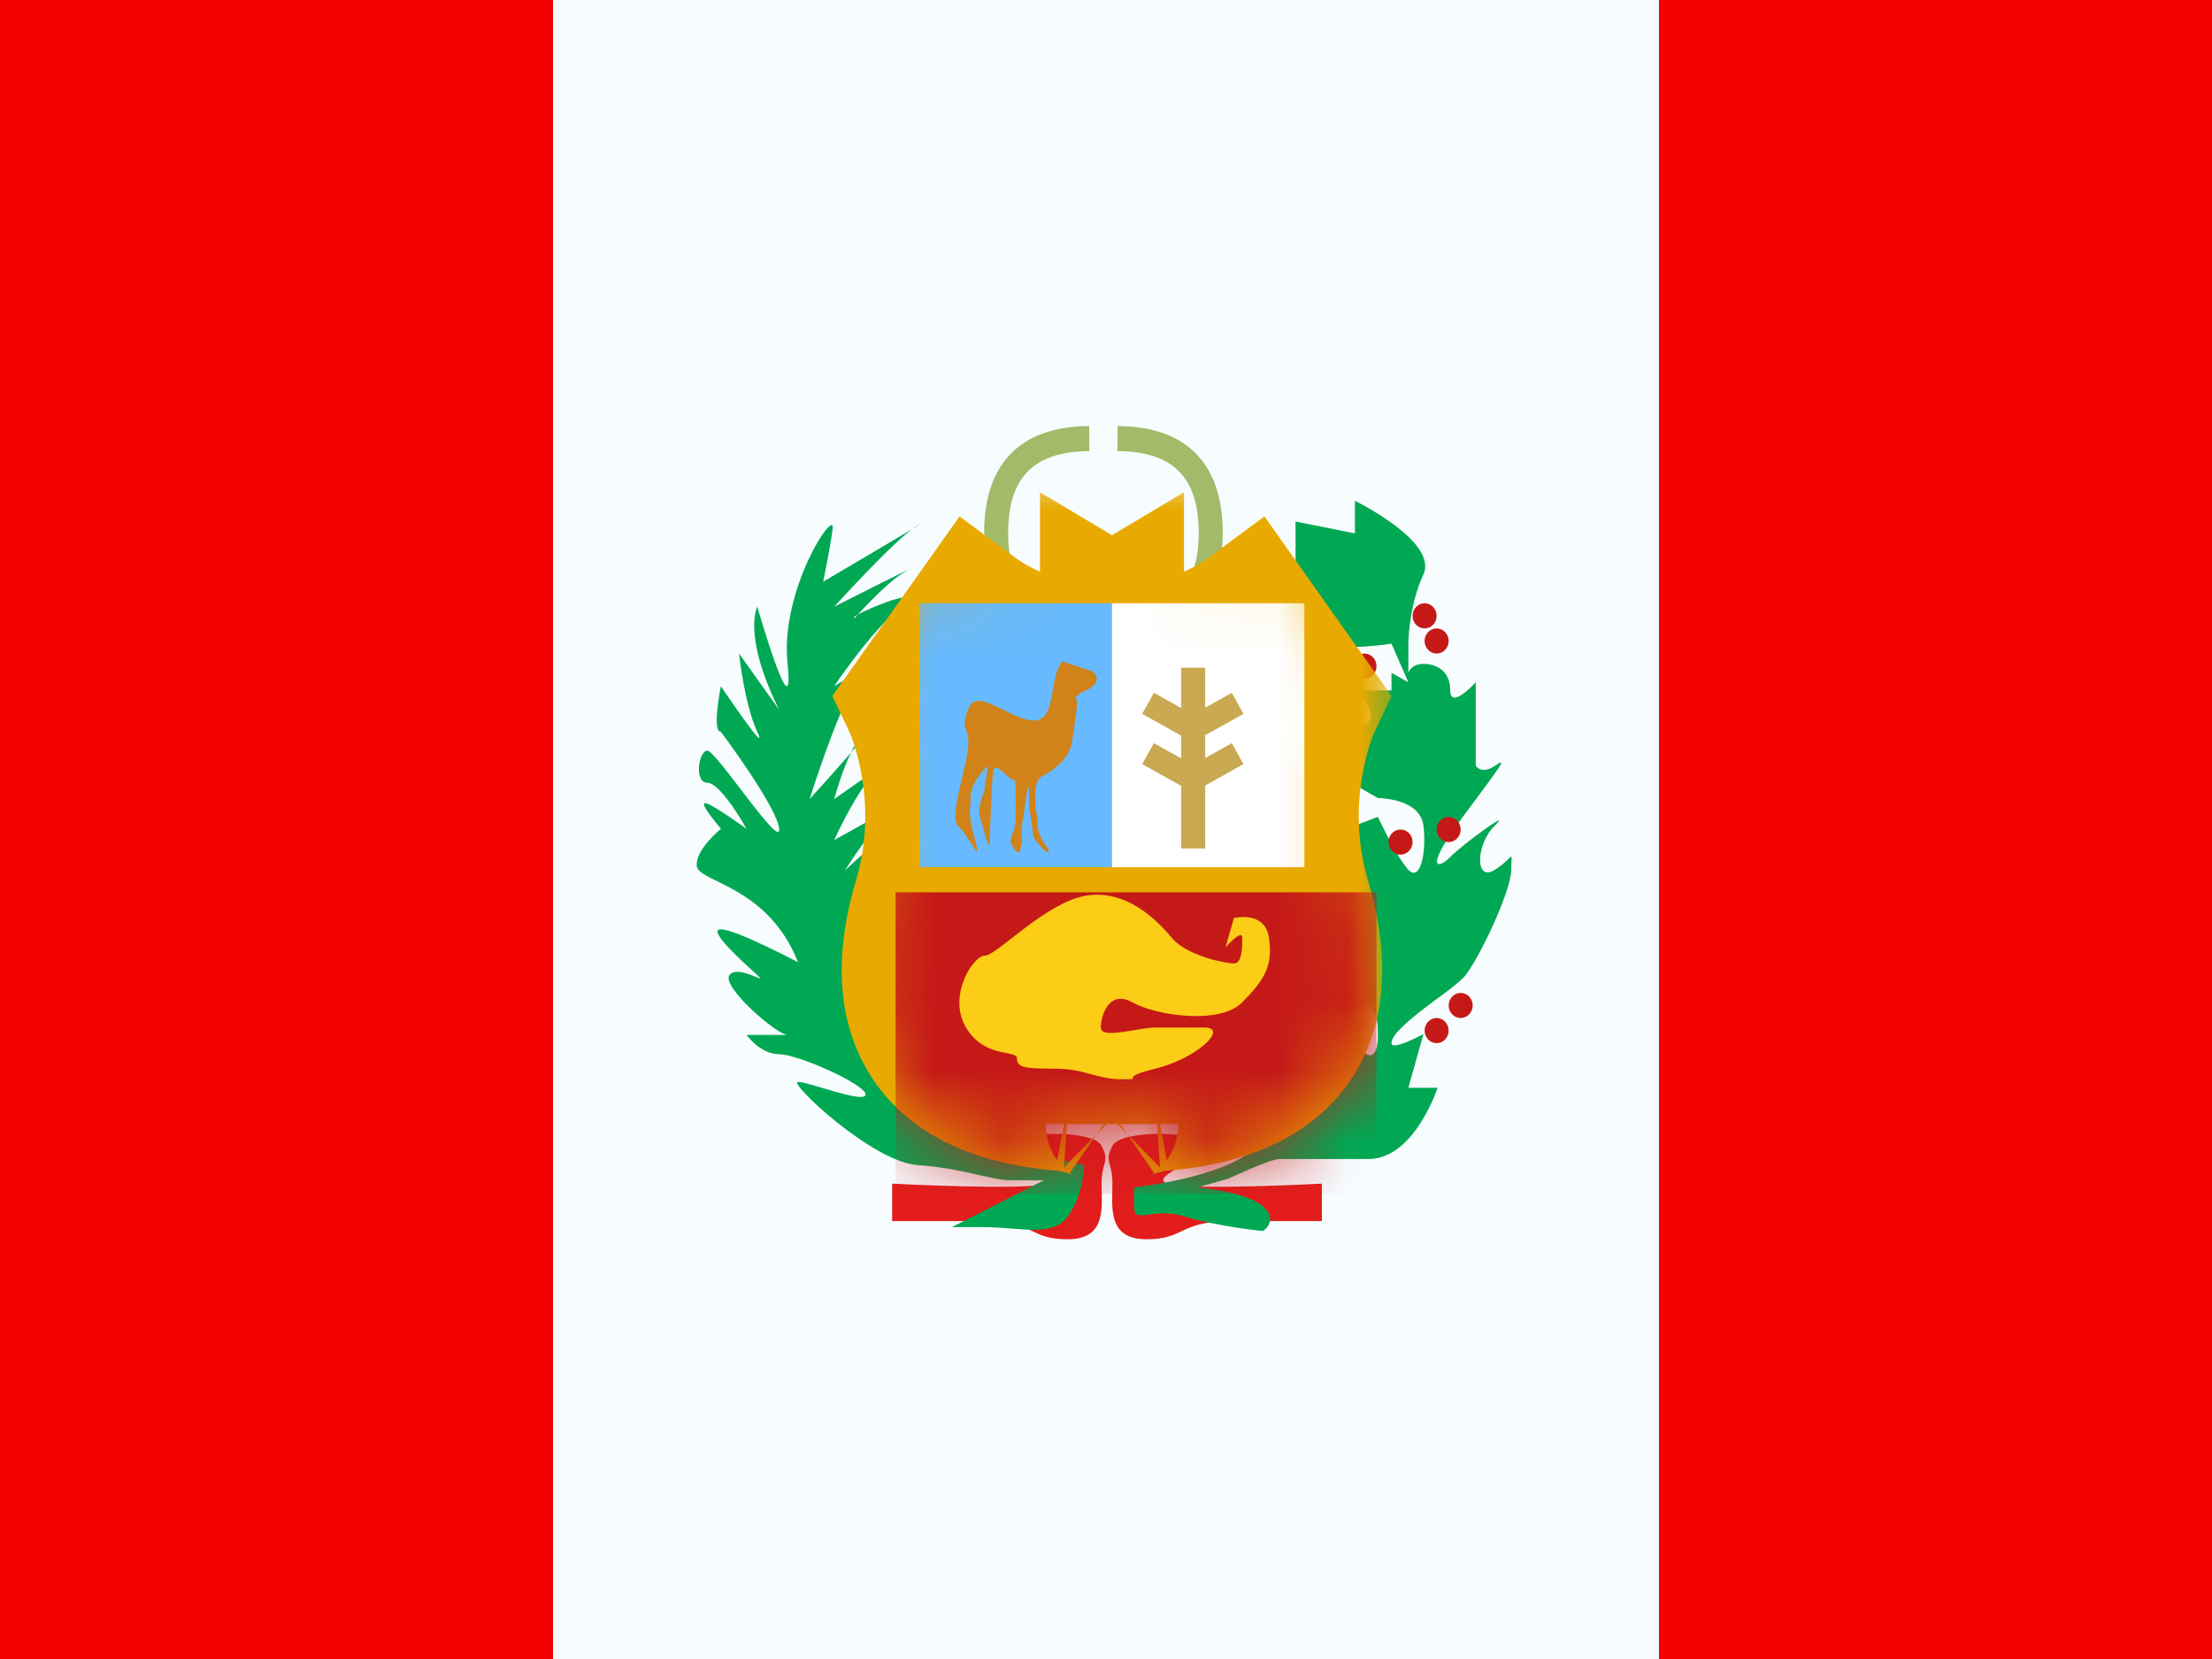
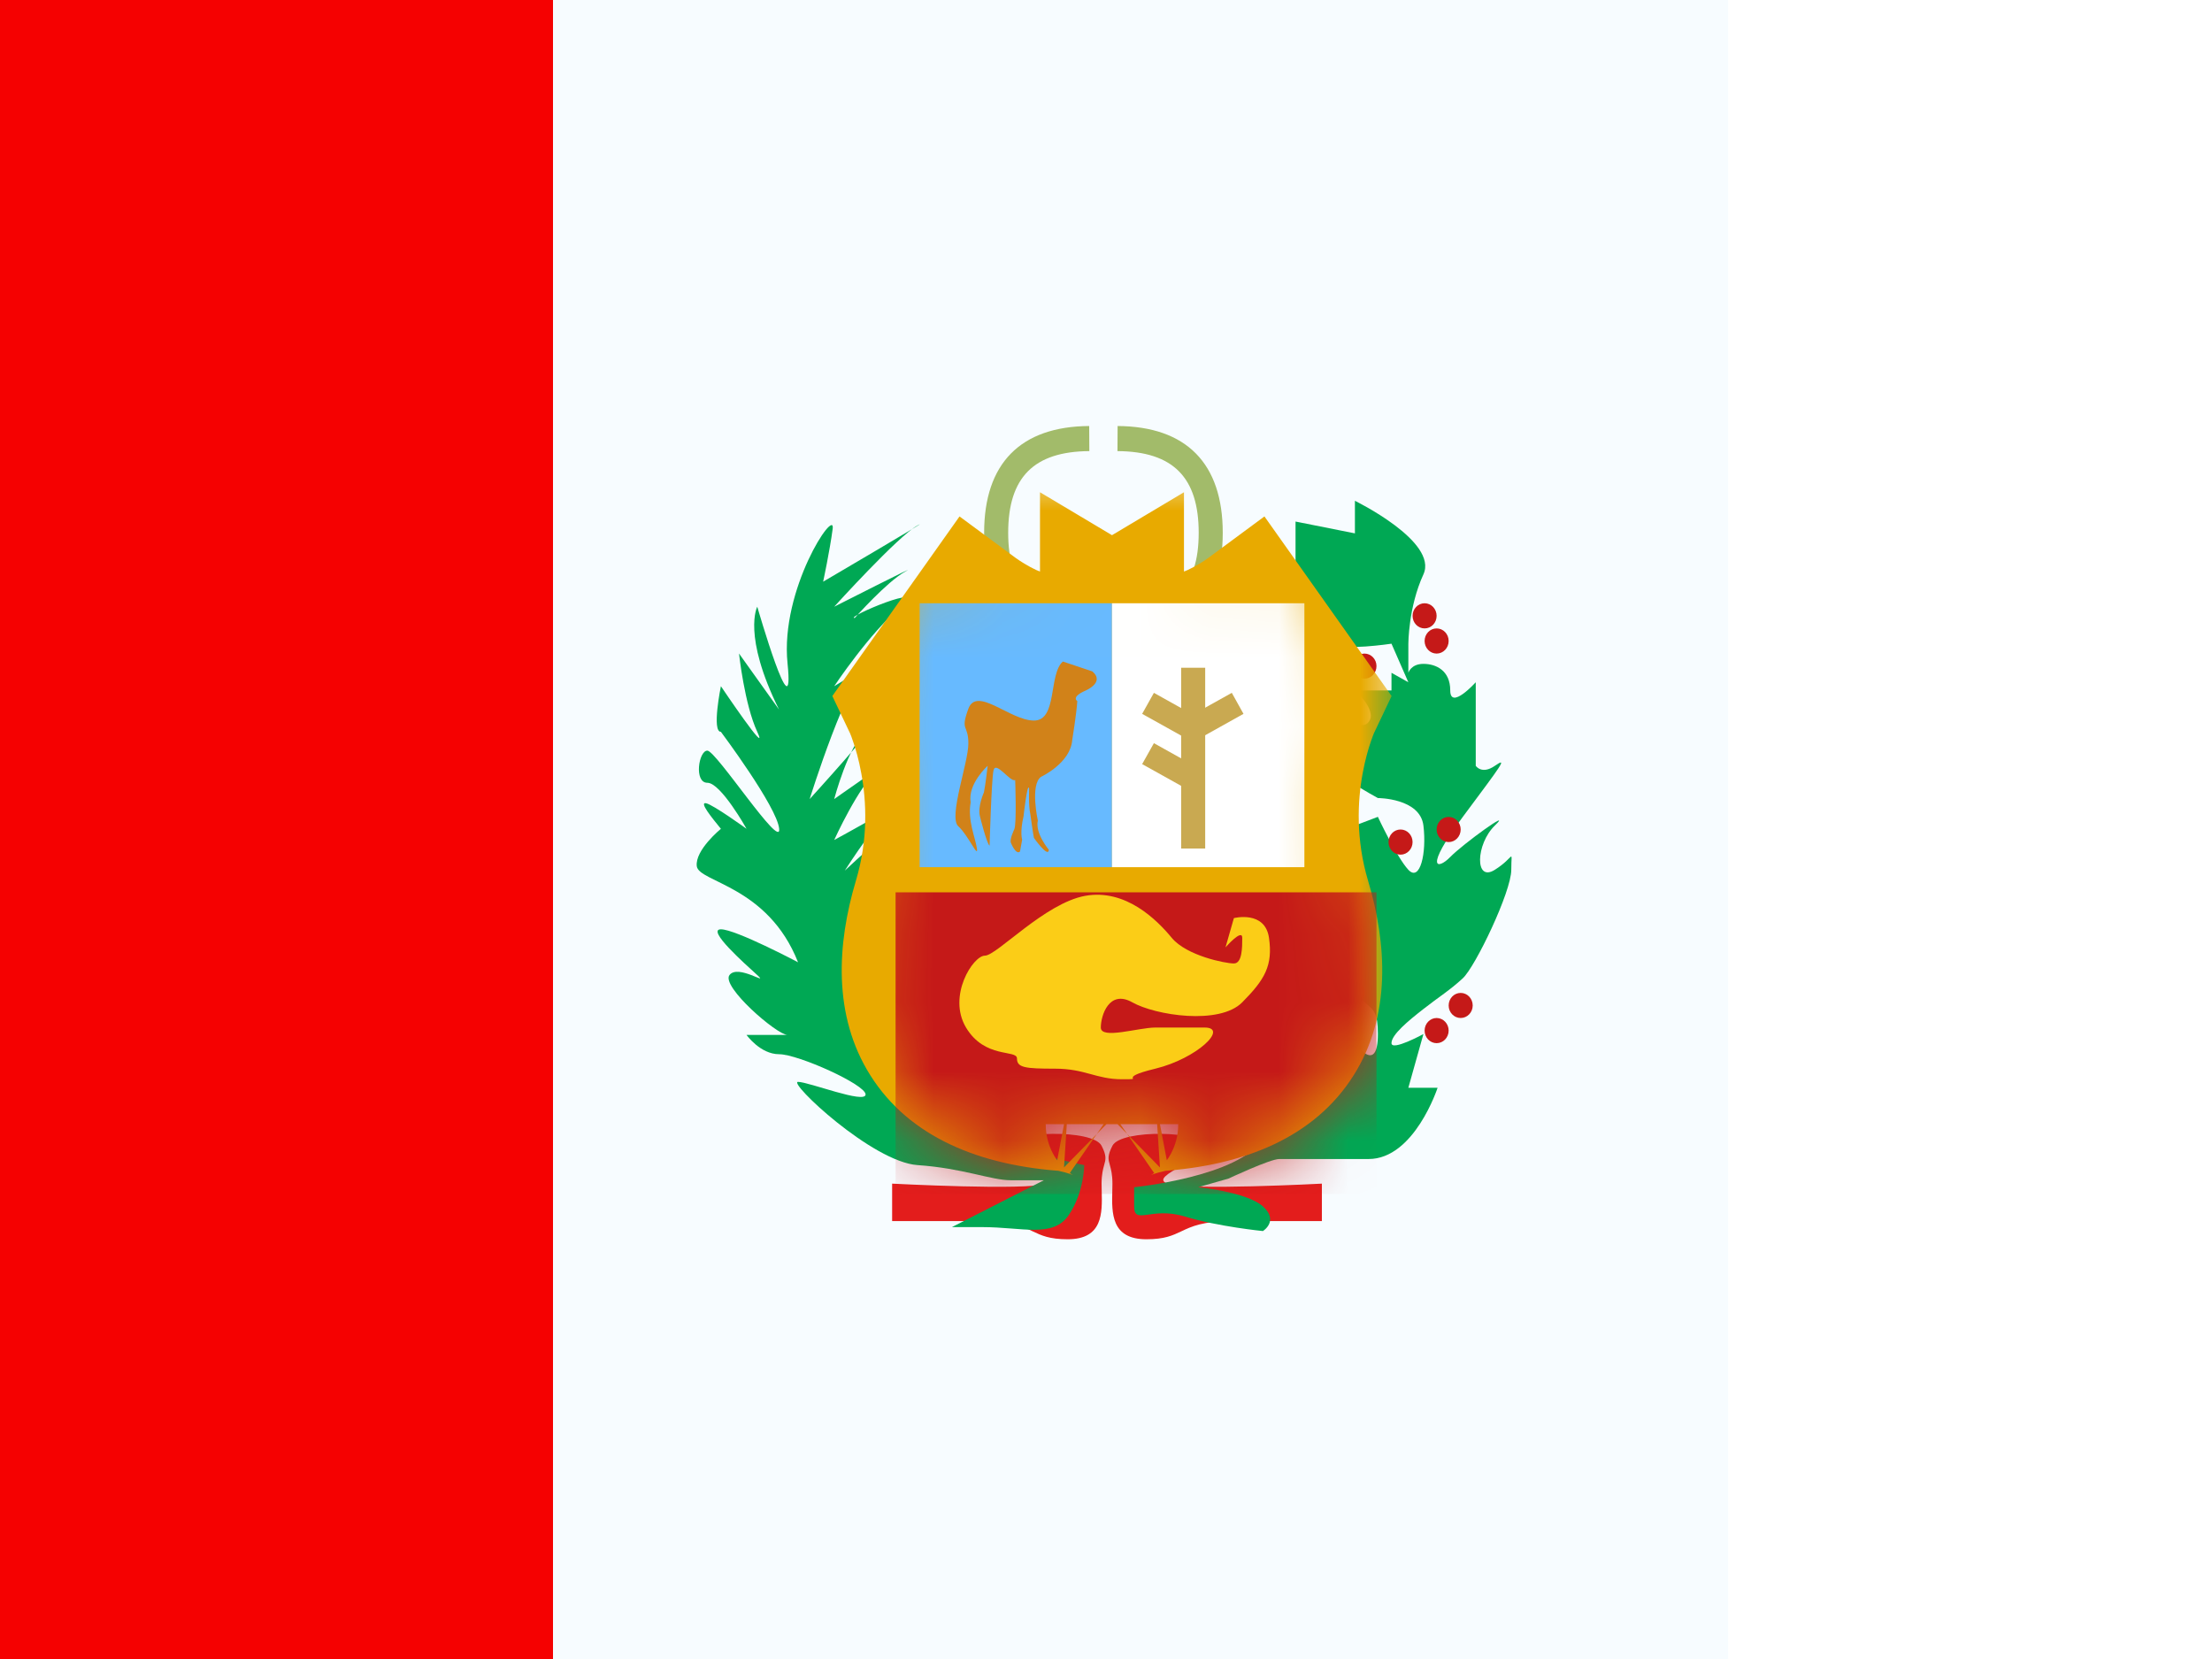
<svg xmlns="http://www.w3.org/2000/svg" width="32" height="24" viewBox="0 0 32 24" fill="none">
  <rect x="0" y="0" width="32" height="24" fill="#333333" stroke="none" />
  <g clip-path="url(#clip0_8438_306868)">
    <rect width="32" height="24" fill="white" />
    <path fill-rule="evenodd" clip-rule="evenodd" d="M8 0H25V24H8V0Z" fill="#F7FCFF" />
-     <path fill-rule="evenodd" clip-rule="evenodd" d="M24 0H32V24H24V0Z" fill="#F50101" />
    <path fill-rule="evenodd" clip-rule="evenodd" d="M0 0H8V24H0V0Z" fill="#F50101" />
    <path d="M15.742 8.745L15.775 9.107C14.777 9.208 14.237 8.72 14.237 7.708C14.237 6.703 14.765 6.169 15.757 6.163L15.759 6.526C14.956 6.531 14.585 6.906 14.585 7.708C14.585 8.501 14.944 8.826 15.742 8.745Z" fill="#A2BB6A" />
    <path d="M16.184 8.745L16.151 9.107C17.149 9.208 17.689 8.72 17.689 7.708C17.689 6.703 17.161 6.169 16.168 6.163L16.166 6.526C16.97 6.531 17.341 6.906 17.341 7.708C17.341 8.501 16.982 8.826 16.184 8.745Z" fill="#A2BB6A" />
    <path fill-rule="evenodd" clip-rule="evenodd" d="M15.14 17.123C14.853 17.226 12.906 17.123 12.906 17.123V17.665H14.197C14.627 17.665 14.79 17.742 14.939 17.813C15.066 17.873 15.183 17.928 15.445 17.928C15.955 17.928 15.946 17.549 15.938 17.233C15.937 17.195 15.936 17.158 15.936 17.123C15.936 16.989 15.957 16.914 15.973 16.855C15.997 16.771 16.011 16.721 15.936 16.575C15.81 16.329 14.608 16.362 14.608 16.575C14.608 16.676 14.79 16.78 14.952 16.874C15.134 16.978 15.291 17.069 15.14 17.123ZM16.889 17.123C17.176 17.226 19.123 17.123 19.123 17.123V17.665H17.832C17.402 17.665 17.239 17.742 17.09 17.813C16.963 17.873 16.846 17.928 16.584 17.928C16.074 17.928 16.083 17.549 16.091 17.233C16.092 17.195 16.093 17.158 16.093 17.123C16.093 16.989 16.072 16.914 16.056 16.855C16.032 16.771 16.018 16.721 16.093 16.575C16.219 16.329 17.421 16.362 17.421 16.575C17.421 16.676 17.239 16.78 17.077 16.874C16.895 16.978 16.738 17.069 16.889 17.123Z" fill="#E31D1C" />
    <path fill-rule="evenodd" clip-rule="evenodd" d="M16.407 17.175C16.407 17.175 17.926 17.024 18.27 16.476C18.613 15.928 19.185 14.993 19.387 14.767C19.588 14.54 19.601 15.09 19.601 15.09C19.601 15.09 19.933 15.561 19.933 14.959C19.933 14.357 19.697 14.777 19.387 13.872C19.077 12.966 18.902 12.077 18.989 11.943C19.077 11.808 19.283 12.077 19.283 11.943C19.283 11.808 19.283 11.545 19.283 11.545L19.601 11.943L19.933 11.817C19.933 11.817 20.206 12.402 20.374 12.583C20.543 12.764 20.641 12.341 20.592 11.943C20.543 11.545 19.933 11.545 19.933 11.545C19.933 11.545 19.153 11.125 19.153 10.948C19.153 10.772 19.49 10.825 19.49 10.825L19.387 10.279C19.387 10.279 19.665 10.611 19.799 10.445C19.933 10.279 19.601 9.988 19.601 9.988H20.13V9.733L20.374 9.87L20.13 9.312C20.13 9.312 19.413 9.42 19.283 9.312C19.153 9.204 18.742 8.783 18.742 8.783V8.584H18.506L18.742 8.183V7.545L19.601 7.716V7.245C19.601 7.245 20.809 7.834 20.592 8.309C20.374 8.783 20.374 9.312 20.374 9.312V9.733C20.374 9.733 20.411 9.604 20.592 9.604C20.773 9.604 20.98 9.698 20.98 9.988C20.98 10.279 21.349 9.87 21.349 9.87V11.079C21.349 11.079 21.436 11.21 21.625 11.079C21.815 10.948 21.732 11.051 21.162 11.817C20.592 12.583 20.797 12.585 20.98 12.398C21.162 12.21 21.902 11.676 21.625 11.943C21.349 12.21 21.331 12.769 21.625 12.583C21.92 12.398 21.863 12.265 21.863 12.583C21.863 12.901 21.344 13.983 21.162 14.152C20.98 14.322 20.809 14.426 20.592 14.597C20.374 14.767 20.13 14.968 20.13 15.09C20.13 15.212 20.592 14.959 20.592 14.959L20.374 15.736H20.797C20.797 15.736 20.461 16.767 19.799 16.767C19.137 16.767 18.639 16.767 18.506 16.767C18.373 16.767 17.772 17.05 17.772 17.05L17.333 17.175C17.333 17.175 18.034 17.242 18.27 17.452C18.506 17.663 18.27 17.809 18.27 17.809C18.27 17.809 17.621 17.745 17.137 17.598C16.653 17.452 16.407 17.729 16.407 17.452C16.407 17.175 16.407 17.175 16.407 17.175Z" fill="#00A854" />
    <path fill-rule="evenodd" clip-rule="evenodd" d="M20.783 8.909C20.783 9.01 20.705 9.091 20.609 9.091C20.513 9.091 20.435 9.01 20.435 8.909C20.435 8.809 20.513 8.727 20.609 8.727C20.705 8.727 20.783 8.809 20.783 8.909ZM19.913 9.636C19.913 9.737 19.835 9.818 19.739 9.818C19.643 9.818 19.566 9.737 19.566 9.636C19.566 9.536 19.643 9.455 19.739 9.455C19.835 9.455 19.913 9.536 19.913 9.636ZM20.783 9.455C20.879 9.455 20.957 9.373 20.957 9.273C20.957 9.172 20.879 9.091 20.783 9.091C20.687 9.091 20.609 9.172 20.609 9.273C20.609 9.373 20.687 9.455 20.783 9.455ZM20.435 12.182C20.435 12.282 20.357 12.364 20.261 12.364C20.165 12.364 20.087 12.282 20.087 12.182C20.087 12.081 20.165 12 20.261 12C20.357 12 20.435 12.081 20.435 12.182ZM19.566 14.546C19.662 14.546 19.739 14.464 19.739 14.364C19.739 14.263 19.662 14.182 19.566 14.182C19.47 14.182 19.392 14.263 19.392 14.364C19.392 14.464 19.47 14.546 19.566 14.546ZM20.957 14.909C20.957 15.009 20.879 15.091 20.783 15.091C20.687 15.091 20.609 15.009 20.609 14.909C20.609 14.809 20.687 14.727 20.783 14.727C20.879 14.727 20.957 14.809 20.957 14.909ZM21.131 14.727C21.227 14.727 21.305 14.646 21.305 14.546C21.305 14.445 21.227 14.364 21.131 14.364C21.035 14.364 20.957 14.445 20.957 14.546C20.957 14.646 21.035 14.727 21.131 14.727ZM21.131 12C21.131 12.1 21.053 12.182 20.957 12.182C20.861 12.182 20.783 12.1 20.783 12C20.783 11.9 20.861 11.818 20.957 11.818C21.053 11.818 21.131 11.9 21.131 12Z" fill="#C51918" />
    <path fill-rule="evenodd" clip-rule="evenodd" d="M15.685 16.855C15.685 16.855 12.922 16.308 12.771 15.251C12.62 14.194 12.622 13.069 12.622 13.069L12.365 13.756C12.365 13.756 12.352 12.82 12.878 12.152C13.404 11.484 12.221 12.595 12.221 12.595C12.221 12.595 12.82 11.65 13.069 11.56C13.319 11.471 12.068 12.152 12.068 12.152C12.068 12.152 12.426 11.36 12.704 11.136C12.983 10.912 12.068 11.56 12.068 11.56C12.068 11.56 12.275 10.775 12.522 10.587C12.77 10.4 11.713 11.56 11.713 11.56C11.713 11.56 12.271 9.765 12.585 9.597C12.899 9.43 12.068 9.927 12.068 9.927C12.068 9.927 12.577 9.159 13.033 8.777C13.49 8.395 12.209 8.94 12.365 8.94C12.365 8.94 12.829 8.416 13.095 8.269C13.361 8.121 12.068 8.777 12.068 8.777C12.068 8.777 12.996 7.752 13.274 7.601C13.553 7.45 11.908 8.415 11.908 8.415C11.908 8.415 12.004 7.968 12.046 7.649C12.087 7.33 11.283 8.524 11.393 9.597C11.502 10.671 10.955 8.777 10.955 8.777C10.955 8.777 10.736 9.188 11.27 10.265L10.691 9.454C10.691 9.454 10.77 10.19 10.955 10.587C11.141 10.985 10.429 9.927 10.429 9.927C10.429 9.927 10.293 10.587 10.429 10.587C10.429 10.587 11.242 11.673 11.272 11.99C11.302 12.306 10.359 10.859 10.233 10.859C10.107 10.859 10.037 11.324 10.233 11.324C10.429 11.324 10.8 11.99 10.8 11.99C10.8 11.99 10.318 11.641 10.214 11.62C10.111 11.6 10.296 11.827 10.429 11.99C10.429 11.99 10.052 12.297 10.08 12.531C10.109 12.764 11.109 12.813 11.545 13.921C11.545 13.921 10.644 13.444 10.429 13.444C10.214 13.444 10.775 13.942 10.955 14.106C11.136 14.27 10.677 13.942 10.553 14.106C10.429 14.27 11.24 14.972 11.393 14.972C11.545 14.972 10.8 14.972 10.8 14.972C10.8 14.972 10.998 15.251 11.272 15.251C11.545 15.251 12.522 15.69 12.522 15.833C12.522 15.975 11.698 15.651 11.545 15.651C11.393 15.651 12.621 16.811 13.274 16.855C13.927 16.899 14.34 17.074 14.621 17.074C14.903 17.074 15.101 17.074 15.101 17.074L13.771 17.752C13.771 17.752 13.637 17.752 14.213 17.752C14.79 17.752 15.232 17.912 15.459 17.581C15.685 17.249 15.685 16.855 15.685 16.855Z" fill="#00A854" />
    <mask id="path-10-outside-1_8438_306868" maskUnits="userSpaceOnUse" x="11.177" y="6.882" width="9" height="11" fill="black">
      <rect fill="white" x="11.177" y="6.882" width="9" height="11" />
      <path fill-rule="evenodd" clip-rule="evenodd" d="M16.087 8.906C16.113 8.89 16.128 8.882 16.128 8.882V8.929C16.32 9.035 16.805 9.284 17.12 9.284C17.521 9.284 18.066 8.882 18.066 8.882L18.977 10.168C18.977 10.168 18.363 11.455 18.833 13.026C19.303 14.598 18.808 15.81 16.72 15.945C16.72 15.945 16.308 16.023 16.128 16.148V16.263C16.128 16.234 16.113 16.207 16.087 16.181C16.061 16.207 16.045 16.234 16.045 16.263V16.148C15.865 16.023 15.453 15.945 15.453 15.945C13.365 15.81 12.871 14.598 13.34 13.026C13.81 11.455 13.196 10.168 13.196 10.168L14.107 8.882C14.107 8.882 14.652 9.284 15.053 9.284C15.368 9.284 15.853 9.035 16.045 8.929V8.882C16.045 8.882 16.06 8.89 16.087 8.906Z" />
    </mask>
    <path fill-rule="evenodd" clip-rule="evenodd" d="M16.087 8.906C16.113 8.89 16.128 8.882 16.128 8.882V8.929C16.32 9.035 16.805 9.284 17.12 9.284C17.521 9.284 18.066 8.882 18.066 8.882L18.977 10.168C18.977 10.168 18.363 11.455 18.833 13.026C19.303 14.598 18.808 15.81 16.72 15.945C16.72 15.945 16.308 16.023 16.128 16.148V16.263C16.128 16.234 16.113 16.207 16.087 16.181C16.061 16.207 16.045 16.234 16.045 16.263V16.148C15.865 16.023 15.453 15.945 15.453 15.945C13.365 15.81 12.871 14.598 13.34 13.026C13.81 11.455 13.196 10.168 13.196 10.168L14.107 8.882C14.107 8.882 14.652 9.284 15.053 9.284C15.368 9.284 15.853 9.035 16.045 8.929V8.882C16.045 8.882 16.06 8.89 16.087 8.906Z" fill="#E8AA00" />
    <path d="M16.128 8.882H17.128V7.121L15.616 8.023L16.128 8.882ZM16.087 8.906L15.593 9.775L16.087 10.055L16.58 9.775L16.087 8.906ZM16.128 8.929H15.128V9.519L15.645 9.804L16.128 8.929ZM18.066 8.882L18.882 8.304L18.292 7.471L17.472 8.077L18.066 8.882ZM18.977 10.168L19.88 10.599L20.132 10.069L19.793 9.59L18.977 10.168ZM18.833 13.026L17.875 13.313L18.833 13.026ZM16.72 15.945L16.655 14.947L16.594 14.951L16.533 14.962L16.72 15.945ZM16.128 16.148L15.559 15.325L15.128 15.623V16.148H16.128ZM16.087 16.181L16.787 15.467L16.087 14.78L15.386 15.467L16.087 16.181ZM16.045 16.148H17.045V15.623L16.614 15.325L16.045 16.148ZM15.453 15.945L15.64 14.962L15.579 14.951L15.518 14.947L15.453 15.945ZM13.196 10.168L12.38 9.59L12.041 10.069L12.293 10.599L13.196 10.168ZM14.107 8.882L14.701 8.077L13.881 7.471L13.291 8.304L14.107 8.882ZM16.045 8.929L16.528 9.804L17.045 9.519V8.929H16.045ZM16.045 8.882L16.557 8.023L15.045 7.121V8.882H16.045ZM16.128 8.882C15.616 8.023 15.616 8.023 15.616 8.023C15.616 8.023 15.616 8.023 15.616 8.023C15.616 8.023 15.616 8.023 15.616 8.023C15.616 8.023 15.616 8.023 15.616 8.022C15.616 8.022 15.616 8.022 15.616 8.022C15.617 8.022 15.617 8.022 15.617 8.022C15.617 8.022 15.617 8.022 15.617 8.022C15.618 8.022 15.618 8.022 15.617 8.022C15.617 8.022 15.616 8.023 15.614 8.024C15.61 8.026 15.603 8.03 15.593 8.036L16.58 9.775C16.597 9.766 16.61 9.758 16.62 9.752C16.626 9.749 16.63 9.747 16.633 9.745C16.635 9.744 16.636 9.743 16.637 9.742C16.638 9.742 16.638 9.742 16.639 9.741C16.639 9.741 16.639 9.741 16.64 9.741C16.64 9.741 16.64 9.741 16.64 9.741C16.64 9.741 16.64 9.741 16.64 9.741C16.64 9.741 16.64 9.741 16.64 9.741C16.64 9.741 16.64 9.741 16.64 9.741C16.64 9.741 16.64 9.741 16.128 8.882ZM17.128 8.929V8.882H15.128V8.929H17.128ZM15.645 9.804C15.758 9.867 15.965 9.976 16.2 10.072C16.402 10.155 16.756 10.284 17.12 10.284V8.284C17.162 8.284 17.166 8.29 17.12 8.278C17.079 8.267 17.024 8.248 16.957 8.22C16.822 8.165 16.69 8.097 16.611 8.053L15.645 9.804ZM17.12 10.284C17.588 10.284 18.015 10.073 18.218 9.963C18.343 9.895 18.449 9.829 18.524 9.78C18.562 9.755 18.593 9.734 18.616 9.717C18.628 9.709 18.637 9.703 18.644 9.697C18.648 9.695 18.651 9.692 18.654 9.69C18.655 9.69 18.656 9.689 18.657 9.688C18.658 9.688 18.658 9.687 18.659 9.687C18.659 9.687 18.659 9.687 18.659 9.686C18.659 9.686 18.66 9.686 18.66 9.686C18.66 9.686 18.66 9.686 18.066 8.882C17.472 8.077 17.472 8.077 17.472 8.077C17.472 8.077 17.472 8.077 17.472 8.077C17.472 8.077 17.473 8.077 17.473 8.076C17.473 8.076 17.473 8.076 17.474 8.076C17.474 8.075 17.474 8.075 17.475 8.075C17.475 8.075 17.475 8.075 17.475 8.075C17.474 8.075 17.471 8.077 17.467 8.08C17.459 8.086 17.444 8.096 17.425 8.109C17.385 8.135 17.33 8.17 17.268 8.203C17.205 8.237 17.149 8.262 17.106 8.277C17.056 8.295 17.066 8.284 17.12 8.284V10.284ZM17.25 9.46L18.161 10.746L19.793 9.59L18.882 8.304L17.25 9.46ZM18.977 10.168C18.075 9.738 18.074 9.738 18.074 9.738C18.074 9.739 18.074 9.739 18.074 9.739C18.074 9.74 18.073 9.74 18.073 9.741C18.073 9.742 18.072 9.743 18.072 9.744C18.07 9.747 18.069 9.749 18.068 9.753C18.065 9.759 18.061 9.766 18.057 9.775C18.049 9.793 18.039 9.816 18.028 9.843C18.005 9.899 17.976 9.974 17.943 10.067C17.879 10.252 17.803 10.512 17.745 10.828C17.63 11.459 17.584 12.339 17.875 13.313L19.791 12.74C19.613 12.142 19.638 11.593 19.713 11.188C19.75 10.986 19.797 10.826 19.834 10.721C19.852 10.668 19.866 10.631 19.875 10.61C19.88 10.599 19.883 10.593 19.883 10.591C19.884 10.59 19.884 10.59 19.883 10.592C19.883 10.592 19.882 10.593 19.882 10.594C19.881 10.595 19.881 10.596 19.881 10.596C19.881 10.597 19.88 10.597 19.88 10.598C19.88 10.598 19.88 10.598 19.88 10.598C19.88 10.599 19.88 10.599 18.977 10.168ZM17.875 13.313C18.072 13.974 17.994 14.327 17.89 14.491C17.804 14.627 17.535 14.89 16.655 14.947L16.784 16.943C17.993 16.865 19.016 16.454 19.581 15.558C20.13 14.69 20.063 13.651 19.791 12.74L17.875 13.313ZM16.72 15.945C16.533 14.962 16.533 14.962 16.533 14.962C16.533 14.962 16.533 14.962 16.533 14.963C16.532 14.963 16.532 14.963 16.532 14.963C16.532 14.963 16.532 14.963 16.531 14.963C16.53 14.963 16.53 14.963 16.529 14.963C16.527 14.964 16.524 14.964 16.522 14.965C16.516 14.966 16.509 14.967 16.501 14.969C16.484 14.972 16.461 14.977 16.434 14.983C16.38 14.995 16.306 15.013 16.222 15.037C16.096 15.072 15.801 15.158 15.559 15.325L16.697 16.97C16.649 17.003 16.626 17.008 16.659 16.995C16.683 16.986 16.718 16.974 16.761 16.962C16.803 16.951 16.842 16.941 16.871 16.935C16.886 16.932 16.896 16.929 16.903 16.928C16.906 16.927 16.908 16.927 16.909 16.927C16.909 16.927 16.909 16.927 16.909 16.927C16.908 16.927 16.908 16.927 16.908 16.927C16.908 16.927 16.907 16.927 16.907 16.927C16.907 16.927 16.907 16.927 16.907 16.927C16.907 16.927 16.907 16.927 16.907 16.927C16.907 16.927 16.907 16.927 16.72 15.945ZM17.128 16.263V16.148H15.128V16.263H17.128ZM15.386 16.895C15.316 16.826 15.128 16.612 15.128 16.263H17.128C17.128 15.856 16.909 15.587 16.787 15.467L15.386 16.895ZM15.386 15.467C15.264 15.587 15.045 15.856 15.045 16.263H17.045C17.045 16.612 16.857 16.826 16.787 16.895L15.386 15.467ZM17.045 16.263V16.148H15.045V16.263H17.045ZM15.453 15.945C15.267 16.927 15.267 16.927 15.267 16.927C15.266 16.927 15.266 16.927 15.266 16.927C15.266 16.927 15.266 16.927 15.266 16.927C15.266 16.927 15.265 16.927 15.265 16.927C15.265 16.927 15.265 16.927 15.264 16.927C15.264 16.927 15.264 16.927 15.264 16.927C15.265 16.927 15.267 16.927 15.27 16.928C15.277 16.929 15.288 16.932 15.302 16.935C15.331 16.941 15.37 16.951 15.412 16.962C15.455 16.974 15.49 16.986 15.514 16.995C15.547 17.008 15.524 17.003 15.476 16.97L16.614 15.325C16.372 15.158 16.077 15.072 15.951 15.037C15.868 15.013 15.793 14.995 15.739 14.983C15.712 14.977 15.689 14.972 15.672 14.969C15.664 14.967 15.657 14.966 15.652 14.965C15.649 14.964 15.646 14.964 15.645 14.963C15.644 14.963 15.643 14.963 15.642 14.963C15.642 14.963 15.641 14.963 15.641 14.963C15.641 14.963 15.641 14.963 15.64 14.963C15.64 14.962 15.64 14.962 15.64 14.962C15.64 14.962 15.64 14.962 15.453 15.945ZM12.382 12.74C12.11 13.651 12.043 14.69 12.592 15.558C13.158 16.454 14.18 16.865 15.389 16.943L15.518 14.947C14.639 14.89 14.369 14.627 14.283 14.491C14.18 14.327 14.101 13.974 14.298 13.313L12.382 12.74ZM13.196 10.168C12.293 10.599 12.293 10.599 12.293 10.598C12.293 10.598 12.293 10.598 12.293 10.598C12.293 10.597 12.293 10.597 12.292 10.596C12.292 10.596 12.292 10.595 12.291 10.594C12.291 10.593 12.29 10.592 12.29 10.592C12.289 10.59 12.289 10.59 12.29 10.591C12.291 10.593 12.293 10.599 12.298 10.61C12.307 10.631 12.322 10.668 12.339 10.721C12.376 10.826 12.424 10.986 12.46 11.188C12.535 11.593 12.561 12.142 12.382 12.74L14.298 13.313C14.589 12.339 14.543 11.459 14.428 10.828C14.37 10.512 14.294 10.252 14.23 10.067C14.197 9.974 14.168 9.899 14.145 9.843C14.134 9.816 14.124 9.793 14.116 9.775C14.112 9.766 14.108 9.759 14.105 9.753C14.104 9.749 14.103 9.747 14.102 9.744C14.101 9.743 14.101 9.742 14.1 9.741C14.1 9.74 14.1 9.74 14.099 9.739C14.099 9.739 14.099 9.739 14.099 9.738C14.099 9.738 14.099 9.738 13.196 10.168ZM13.291 8.304L12.38 9.59L14.012 10.746L14.923 9.46L13.291 8.304ZM15.053 8.284C15.108 8.284 15.117 8.295 15.067 8.277C15.024 8.262 14.968 8.237 14.905 8.203C14.843 8.17 14.788 8.135 14.748 8.109C14.729 8.096 14.714 8.086 14.706 8.08C14.702 8.077 14.699 8.075 14.698 8.075C14.698 8.075 14.698 8.075 14.698 8.075C14.699 8.075 14.699 8.075 14.7 8.076C14.7 8.076 14.7 8.076 14.7 8.076C14.7 8.077 14.701 8.077 14.701 8.077C14.701 8.077 14.701 8.077 14.701 8.077C14.701 8.077 14.701 8.077 14.107 8.882C13.513 9.686 13.513 9.686 13.514 9.686C13.514 9.686 13.514 9.686 13.514 9.686C13.514 9.687 13.514 9.687 13.514 9.687C13.515 9.687 13.515 9.688 13.516 9.688C13.517 9.689 13.518 9.69 13.519 9.69C13.522 9.692 13.525 9.695 13.529 9.697C13.536 9.703 13.546 9.709 13.557 9.717C13.58 9.734 13.611 9.755 13.649 9.78C13.724 9.829 13.83 9.895 13.955 9.963C14.159 10.073 14.585 10.284 15.053 10.284V8.284ZM15.562 8.053C15.483 8.097 15.351 8.165 15.216 8.22C15.149 8.248 15.094 8.267 15.053 8.278C15.007 8.29 15.011 8.284 15.053 8.284V10.284C15.417 10.284 15.771 10.155 15.973 10.072C16.208 9.976 16.415 9.867 16.528 9.804L15.562 8.053ZM17.045 8.929V8.882H15.045V8.929H17.045ZM16.045 8.882C15.533 9.741 15.533 9.741 15.533 9.741C15.533 9.741 15.533 9.741 15.533 9.741C15.533 9.741 15.533 9.741 15.533 9.741C15.533 9.741 15.533 9.741 15.533 9.741C15.533 9.741 15.534 9.741 15.534 9.741C15.534 9.741 15.534 9.741 15.534 9.741C15.535 9.742 15.535 9.742 15.536 9.742C15.537 9.743 15.538 9.744 15.54 9.745C15.543 9.747 15.547 9.749 15.553 9.752C15.563 9.758 15.577 9.766 15.593 9.775L16.58 8.036C16.57 8.03 16.563 8.026 16.559 8.024C16.557 8.023 16.556 8.022 16.556 8.022C16.555 8.022 16.555 8.022 16.556 8.022C16.556 8.022 16.556 8.022 16.556 8.022C16.556 8.022 16.556 8.022 16.557 8.022C16.557 8.022 16.557 8.022 16.557 8.022C16.557 8.023 16.557 8.023 16.557 8.023C16.557 8.023 16.557 8.023 16.557 8.023C16.557 8.023 16.557 8.023 16.557 8.023C16.557 8.023 16.557 8.023 16.045 8.882Z" fill="#E8AA00" mask="url(#path-10-outside-1_8438_306868)" />
    <mask id="mask0_8438_306868" style="mask-type:luminance" maskUnits="userSpaceOnUse" x="12" y="7" width="9" height="11">
      <mask id="path-12-outside-2_8438_306868" maskUnits="userSpaceOnUse" x="11.177" y="6.882" width="9" height="11" fill="black">
        <rect fill="white" x="11.177" y="6.882" width="9" height="11" />
-         <path fill-rule="evenodd" clip-rule="evenodd" d="M16.087 8.906C16.113 8.89 16.128 8.882 16.128 8.882V8.929C16.32 9.035 16.805 9.284 17.12 9.284C17.521 9.284 18.066 8.882 18.066 8.882L18.977 10.168C18.977 10.168 18.363 11.455 18.833 13.026C19.303 14.598 18.808 15.81 16.72 15.945C16.72 15.945 16.308 16.023 16.128 16.148V16.263C16.128 16.234 16.113 16.207 16.087 16.181C16.061 16.207 16.045 16.234 16.045 16.263V16.148C15.865 16.023 15.453 15.945 15.453 15.945C13.365 15.81 12.871 14.598 13.34 13.026C13.81 11.455 13.196 10.168 13.196 10.168L14.107 8.882C14.107 8.882 14.652 9.284 15.053 9.284C15.368 9.284 15.853 9.035 16.045 8.929V8.882C16.045 8.882 16.06 8.89 16.087 8.906Z" />
+         <path fill-rule="evenodd" clip-rule="evenodd" d="M16.087 8.906C16.113 8.89 16.128 8.882 16.128 8.882V8.929C16.32 9.035 16.805 9.284 17.12 9.284C17.521 9.284 18.066 8.882 18.066 8.882L18.977 10.168C18.977 10.168 18.363 11.455 18.833 13.026C19.303 14.598 18.808 15.81 16.72 15.945C16.72 15.945 16.308 16.023 16.128 16.148V16.263C16.128 16.234 16.113 16.207 16.087 16.181C16.061 16.207 16.045 16.234 16.045 16.263C15.865 16.023 15.453 15.945 15.453 15.945C13.365 15.81 12.871 14.598 13.34 13.026C13.81 11.455 13.196 10.168 13.196 10.168L14.107 8.882C14.107 8.882 14.652 9.284 15.053 9.284C15.368 9.284 15.853 9.035 16.045 8.929V8.882C16.045 8.882 16.06 8.89 16.087 8.906Z" />
      </mask>
      <path fill-rule="evenodd" clip-rule="evenodd" d="M16.087 8.906C16.113 8.89 16.128 8.882 16.128 8.882V8.929C16.32 9.035 16.805 9.284 17.12 9.284C17.521 9.284 18.066 8.882 18.066 8.882L18.977 10.168C18.977 10.168 18.363 11.455 18.833 13.026C19.303 14.598 18.808 15.81 16.72 15.945C16.72 15.945 16.308 16.023 16.128 16.148V16.263C16.128 16.234 16.113 16.207 16.087 16.181C16.061 16.207 16.045 16.234 16.045 16.263V16.148C15.865 16.023 15.453 15.945 15.453 15.945C13.365 15.81 12.871 14.598 13.34 13.026C13.81 11.455 13.196 10.168 13.196 10.168L14.107 8.882C14.107 8.882 14.652 9.284 15.053 9.284C15.368 9.284 15.853 9.035 16.045 8.929V8.882C16.045 8.882 16.06 8.89 16.087 8.906Z" fill="white" />
      <path d="M16.128 8.882H17.128V7.121L15.616 8.023L16.128 8.882ZM16.087 8.906L15.593 9.775L16.087 10.055L16.58 9.775L16.087 8.906ZM16.128 8.929H15.128V9.519L15.645 9.804L16.128 8.929ZM18.066 8.882L18.882 8.304L18.292 7.471L17.472 8.077L18.066 8.882ZM18.977 10.168L19.88 10.599L20.132 10.069L19.793 9.59L18.977 10.168ZM18.833 13.026L17.875 13.313L18.833 13.026ZM16.72 15.945L16.655 14.947L16.594 14.951L16.533 14.962L16.72 15.945ZM16.128 16.148L15.559 15.325L15.128 15.623V16.148H16.128ZM16.087 16.181L16.787 15.467L16.087 14.78L15.386 15.467L16.087 16.181ZM16.045 16.148H17.045V15.623L16.614 15.325L16.045 16.148ZM15.453 15.945L15.64 14.962L15.579 14.951L15.518 14.947L15.453 15.945ZM13.196 10.168L12.38 9.59L12.041 10.069L12.293 10.599L13.196 10.168ZM14.107 8.882L14.701 8.077L13.881 7.471L13.291 8.304L14.107 8.882ZM16.045 8.929L16.528 9.804L17.045 9.519V8.929H16.045ZM16.045 8.882L16.557 8.023L15.045 7.121V8.882H16.045ZM16.128 8.882C15.616 8.023 15.616 8.023 15.616 8.023C15.616 8.023 15.616 8.023 15.616 8.023C15.616 8.023 15.616 8.023 15.616 8.023C15.616 8.023 15.616 8.023 15.616 8.022C15.616 8.022 15.616 8.022 15.616 8.022C15.617 8.022 15.617 8.022 15.617 8.022C15.617 8.022 15.617 8.022 15.617 8.022C15.618 8.022 15.618 8.022 15.617 8.022C15.617 8.022 15.616 8.023 15.614 8.024C15.61 8.026 15.603 8.03 15.593 8.036L16.58 9.775C16.597 9.766 16.61 9.758 16.62 9.752C16.626 9.749 16.63 9.747 16.633 9.745C16.635 9.744 16.636 9.743 16.637 9.742C16.638 9.742 16.638 9.742 16.639 9.741C16.639 9.741 16.639 9.741 16.64 9.741C16.64 9.741 16.64 9.741 16.64 9.741C16.64 9.741 16.64 9.741 16.64 9.741C16.64 9.741 16.64 9.741 16.64 9.741C16.64 9.741 16.64 9.741 16.64 9.741C16.64 9.741 16.64 9.741 16.128 8.882ZM17.128 8.929V8.882H15.128V8.929H17.128ZM15.645 9.804C15.758 9.867 15.965 9.976 16.2 10.072C16.402 10.155 16.756 10.284 17.12 10.284V8.284C17.162 8.284 17.166 8.29 17.12 8.278C17.079 8.267 17.024 8.248 16.957 8.22C16.822 8.165 16.69 8.097 16.611 8.053L15.645 9.804ZM17.12 10.284C17.588 10.284 18.015 10.073 18.218 9.963C18.343 9.895 18.449 9.829 18.524 9.78C18.562 9.755 18.593 9.734 18.616 9.717C18.628 9.709 18.637 9.703 18.644 9.697C18.648 9.695 18.651 9.692 18.654 9.69C18.655 9.69 18.656 9.689 18.657 9.688C18.658 9.688 18.658 9.687 18.659 9.687C18.659 9.687 18.659 9.687 18.659 9.686C18.659 9.686 18.66 9.686 18.66 9.686C18.66 9.686 18.66 9.686 18.066 8.882C17.472 8.077 17.472 8.077 17.472 8.077C17.472 8.077 17.472 8.077 17.472 8.077C17.472 8.077 17.473 8.077 17.473 8.076C17.473 8.076 17.473 8.076 17.474 8.076C17.474 8.075 17.474 8.075 17.475 8.075C17.475 8.075 17.475 8.075 17.475 8.075C17.474 8.075 17.471 8.077 17.467 8.08C17.459 8.086 17.444 8.096 17.425 8.109C17.385 8.135 17.33 8.17 17.268 8.203C17.205 8.237 17.149 8.262 17.106 8.277C17.056 8.295 17.066 8.284 17.12 8.284V10.284ZM17.25 9.46L18.161 10.746L19.793 9.59L18.882 8.304L17.25 9.46ZM18.977 10.168C18.075 9.738 18.074 9.738 18.074 9.738C18.074 9.739 18.074 9.739 18.074 9.739C18.074 9.74 18.073 9.74 18.073 9.741C18.073 9.742 18.072 9.743 18.072 9.744C18.07 9.747 18.069 9.749 18.068 9.753C18.065 9.759 18.061 9.766 18.057 9.775C18.049 9.793 18.039 9.816 18.028 9.843C18.005 9.899 17.976 9.974 17.943 10.067C17.879 10.252 17.803 10.512 17.745 10.828C17.63 11.459 17.584 12.339 17.875 13.313L19.791 12.74C19.613 12.142 19.638 11.593 19.713 11.188C19.75 10.986 19.797 10.826 19.834 10.721C19.852 10.668 19.866 10.631 19.875 10.61C19.88 10.599 19.883 10.593 19.883 10.591C19.884 10.59 19.884 10.59 19.883 10.592C19.883 10.592 19.882 10.593 19.882 10.594C19.881 10.595 19.881 10.596 19.881 10.596C19.881 10.597 19.88 10.597 19.88 10.598C19.88 10.598 19.88 10.598 19.88 10.598C19.88 10.599 19.88 10.599 18.977 10.168ZM17.875 13.313C18.072 13.974 17.994 14.327 17.89 14.491C17.804 14.627 17.535 14.89 16.655 14.947L16.784 16.943C17.993 16.865 19.016 16.454 19.581 15.558C20.13 14.69 20.063 13.651 19.791 12.74L17.875 13.313ZM16.72 15.945C16.533 14.962 16.533 14.962 16.533 14.962C16.533 14.962 16.533 14.962 16.533 14.963C16.532 14.963 16.532 14.963 16.532 14.963C16.532 14.963 16.532 14.963 16.531 14.963C16.53 14.963 16.53 14.963 16.529 14.963C16.527 14.964 16.524 14.964 16.522 14.965C16.516 14.966 16.509 14.967 16.501 14.969C16.484 14.972 16.461 14.977 16.434 14.983C16.38 14.995 16.306 15.013 16.222 15.037C16.096 15.072 15.801 15.158 15.559 15.325L16.697 16.97C16.649 17.003 16.626 17.008 16.659 16.995C16.683 16.986 16.718 16.974 16.761 16.962C16.803 16.951 16.842 16.941 16.871 16.935C16.886 16.932 16.896 16.929 16.903 16.928C16.906 16.927 16.908 16.927 16.909 16.927C16.909 16.927 16.909 16.927 16.909 16.927C16.908 16.927 16.908 16.927 16.908 16.927C16.908 16.927 16.907 16.927 16.907 16.927C16.907 16.927 16.907 16.927 16.907 16.927C16.907 16.927 16.907 16.927 16.907 16.927C16.907 16.927 16.907 16.927 16.72 15.945ZM17.128 16.263V16.148H15.128V16.263H17.128ZM15.386 16.895C15.316 16.826 15.128 16.612 15.128 16.263H17.128C17.128 15.856 16.909 15.587 16.787 15.467L15.386 16.895ZM15.386 15.467C15.264 15.587 15.045 15.856 15.045 16.263H17.045C17.045 16.612 16.857 16.826 16.787 16.895L15.386 15.467ZM17.045 16.263V16.148H15.045V16.263H17.045ZM15.453 15.945C15.267 16.927 15.267 16.927 15.267 16.927C15.266 16.927 15.266 16.927 15.266 16.927C15.266 16.927 15.266 16.927 15.266 16.927C15.266 16.927 15.265 16.927 15.265 16.927C15.265 16.927 15.265 16.927 15.264 16.927C15.264 16.927 15.264 16.927 15.264 16.927C15.265 16.927 15.267 16.927 15.27 16.928C15.277 16.929 15.288 16.932 15.302 16.935C15.331 16.941 15.37 16.951 15.412 16.962C15.455 16.974 15.49 16.986 15.514 16.995C15.547 17.008 15.524 17.003 15.476 16.97L16.614 15.325C16.372 15.158 16.077 15.072 15.951 15.037C15.868 15.013 15.793 14.995 15.739 14.983C15.712 14.977 15.689 14.972 15.672 14.969C15.664 14.967 15.657 14.966 15.652 14.965C15.649 14.964 15.646 14.964 15.645 14.963C15.644 14.963 15.643 14.963 15.642 14.963C15.642 14.963 15.641 14.963 15.641 14.963C15.641 14.963 15.641 14.963 15.64 14.963C15.64 14.962 15.64 14.962 15.64 14.962C15.64 14.962 15.64 14.962 15.453 15.945ZM12.382 12.74C12.11 13.651 12.043 14.69 12.592 15.558C13.158 16.454 14.18 16.865 15.389 16.943L15.518 14.947C14.639 14.89 14.369 14.627 14.283 14.491C14.18 14.327 14.101 13.974 14.298 13.313L12.382 12.74ZM13.196 10.168C12.293 10.599 12.293 10.599 12.293 10.598C12.293 10.598 12.293 10.598 12.293 10.598C12.293 10.597 12.293 10.597 12.292 10.596C12.292 10.596 12.292 10.595 12.291 10.594C12.291 10.593 12.29 10.592 12.29 10.592C12.289 10.59 12.289 10.59 12.29 10.591C12.291 10.593 12.293 10.599 12.298 10.61C12.307 10.631 12.322 10.668 12.339 10.721C12.376 10.826 12.424 10.986 12.46 11.188C12.535 11.593 12.561 12.142 12.382 12.74L14.298 13.313C14.589 12.339 14.543 11.459 14.428 10.828C14.37 10.512 14.294 10.252 14.23 10.067C14.197 9.974 14.168 9.899 14.145 9.843C14.134 9.816 14.124 9.793 14.116 9.775C14.112 9.766 14.108 9.759 14.105 9.753C14.104 9.749 14.103 9.747 14.102 9.744C14.101 9.743 14.101 9.742 14.1 9.741C14.1 9.74 14.1 9.74 14.099 9.739C14.099 9.739 14.099 9.739 14.099 9.738C14.099 9.738 14.099 9.738 13.196 10.168ZM13.291 8.304L12.38 9.59L14.012 10.746L14.923 9.46L13.291 8.304ZM15.053 8.284C15.108 8.284 15.117 8.295 15.067 8.277C15.024 8.262 14.968 8.237 14.905 8.203C14.843 8.17 14.788 8.135 14.748 8.109C14.729 8.096 14.714 8.086 14.706 8.08C14.702 8.077 14.699 8.075 14.698 8.075C14.698 8.075 14.698 8.075 14.698 8.075C14.699 8.075 14.699 8.075 14.7 8.076C14.7 8.076 14.7 8.076 14.7 8.076C14.7 8.077 14.701 8.077 14.701 8.077C14.701 8.077 14.701 8.077 14.701 8.077C14.701 8.077 14.701 8.077 14.107 8.882C13.513 9.686 13.513 9.686 13.514 9.686C13.514 9.686 13.514 9.686 13.514 9.686C13.514 9.687 13.514 9.687 13.514 9.687C13.515 9.687 13.515 9.688 13.516 9.688C13.517 9.689 13.518 9.69 13.519 9.69C13.522 9.692 13.525 9.695 13.529 9.697C13.536 9.703 13.546 9.709 13.557 9.717C13.58 9.734 13.611 9.755 13.649 9.78C13.724 9.829 13.83 9.895 13.955 9.963C14.159 10.073 14.585 10.284 15.053 10.284V8.284ZM15.562 8.053C15.483 8.097 15.351 8.165 15.216 8.22C15.149 8.248 15.094 8.267 15.053 8.278C15.007 8.29 15.011 8.284 15.053 8.284V10.284C15.417 10.284 15.771 10.155 15.973 10.072C16.208 9.976 16.415 9.867 16.528 9.804L15.562 8.053ZM17.045 8.929V8.882H15.045V8.929H17.045ZM16.045 8.882C15.533 9.741 15.533 9.741 15.533 9.741C15.533 9.741 15.533 9.741 15.533 9.741C15.533 9.741 15.533 9.741 15.533 9.741C15.533 9.741 15.533 9.741 15.533 9.741C15.533 9.741 15.534 9.741 15.534 9.741C15.534 9.741 15.534 9.741 15.534 9.741C15.535 9.742 15.535 9.742 15.536 9.742C15.537 9.743 15.538 9.744 15.54 9.745C15.543 9.747 15.547 9.749 15.553 9.752C15.563 9.758 15.577 9.766 15.593 9.775L16.58 8.036C16.57 8.03 16.563 8.026 16.559 8.024C16.557 8.023 16.556 8.022 16.556 8.022C16.555 8.022 16.555 8.022 16.556 8.022C16.556 8.022 16.556 8.022 16.556 8.022C16.556 8.022 16.556 8.022 16.557 8.022C16.557 8.022 16.557 8.022 16.557 8.022C16.557 8.023 16.557 8.023 16.557 8.023C16.557 8.023 16.557 8.023 16.557 8.023C16.557 8.023 16.557 8.023 16.557 8.023C16.557 8.023 16.557 8.023 16.045 8.882Z" fill="white" mask="url(#path-12-outside-2_8438_306868)" />
    </mask>
    <g mask="url(#mask0_8438_306868)">
      <rect x="13.304" y="8.727" width="2.783" height="3.818" fill="#67BAFF" />
      <rect x="16.087" y="8.727" width="2.783" height="3.818" fill="white" />
      <rect x="12.956" y="12.909" width="6.957" height="4.364" fill="#C51918" />
      <path d="M17.435 12.275H17.087V9.66H17.435V12.275Z" fill="#C9A951" />
      <path d="M17.293 11.086L17.124 11.389L16.523 11.054L16.693 10.751L17.293 11.086Z" fill="#C9A951" />
      <path d="M17.293 10.358L17.124 10.662L16.523 10.327L16.693 10.023L17.293 10.358Z" fill="#C9A951" />
-       <path d="M17.219 11.086L17.389 11.389L17.989 11.054L17.82 10.751L17.219 11.086Z" fill="#C9A951" />
      <path d="M17.219 10.358L17.389 10.662L17.989 10.327L17.82 10.023L17.219 10.358Z" fill="#C9A951" />
      <path fill-rule="evenodd" clip-rule="evenodd" d="M17.729 13.705C17.729 13.705 17.971 13.428 17.971 13.567C17.971 13.705 17.971 13.938 17.85 13.938C17.729 13.938 17.166 13.827 16.951 13.567C16.736 13.306 16.282 12.853 15.697 12.96C15.113 13.067 14.419 13.825 14.248 13.825C14.077 13.825 13.703 14.409 13.975 14.865C14.248 15.321 14.712 15.18 14.712 15.312C14.712 15.445 14.828 15.46 15.263 15.46C15.697 15.46 15.856 15.613 16.232 15.613C16.608 15.613 16.108 15.607 16.714 15.46C17.32 15.312 17.779 14.865 17.426 14.865C17.073 14.865 16.959 14.865 16.714 14.865C16.469 14.865 15.925 15.041 15.925 14.865C15.925 14.689 16.046 14.312 16.38 14.5C16.714 14.689 17.642 14.833 17.971 14.5C18.3 14.168 18.415 13.967 18.358 13.567C18.3 13.166 17.85 13.282 17.85 13.282L17.729 13.705Z" fill="#FBCD17" />
      <path fill-rule="evenodd" clip-rule="evenodd" d="M15.376 9.57C15.166 9.753 15.301 10.424 14.958 10.424C14.614 10.424 14.131 9.922 14.009 10.253C13.887 10.584 14.009 10.473 14.009 10.755C14.009 11.037 13.717 11.821 13.863 11.953C14.009 12.085 14.158 12.435 14.132 12.271C14.107 12.108 13.996 11.868 14.042 11.607C13.998 11.338 14.288 11.079 14.288 11.079C14.288 11.079 14.256 11.358 14.234 11.463C14.234 11.463 14.138 11.673 14.177 11.813C14.177 11.813 14.275 12.207 14.316 12.234C14.316 12.234 14.342 11.301 14.372 11.148C14.402 10.994 14.615 11.321 14.686 11.284C14.686 11.284 14.71 11.922 14.673 11.998C14.673 11.998 14.598 12.149 14.626 12.197C14.626 12.197 14.696 12.371 14.755 12.32C14.755 12.32 14.757 12.317 14.787 12.147C14.787 12.147 14.752 12.044 14.807 11.81C14.807 11.81 14.864 11.296 14.888 11.408C14.888 11.408 14.877 11.651 14.905 11.776C14.905 11.776 14.948 12.087 14.957 12.121C14.957 12.121 15.167 12.42 15.173 12.293C15.173 12.293 14.971 12.054 15.014 11.871C15.014 11.871 14.899 11.354 15.06 11.238C15.06 11.238 15.487 11.041 15.512 10.703C15.512 10.703 15.574 10.318 15.585 10.142C15.585 10.142 15.492 10.09 15.685 9.999C15.685 9.999 15.996 9.879 15.803 9.713" fill="#D18219" />
    </g>
  </g>
  <defs>
    <clipPath id="clip0_8438_306868">
      <rect width="32" height="24" fill="white" />
    </clipPath>
  </defs>
</svg>